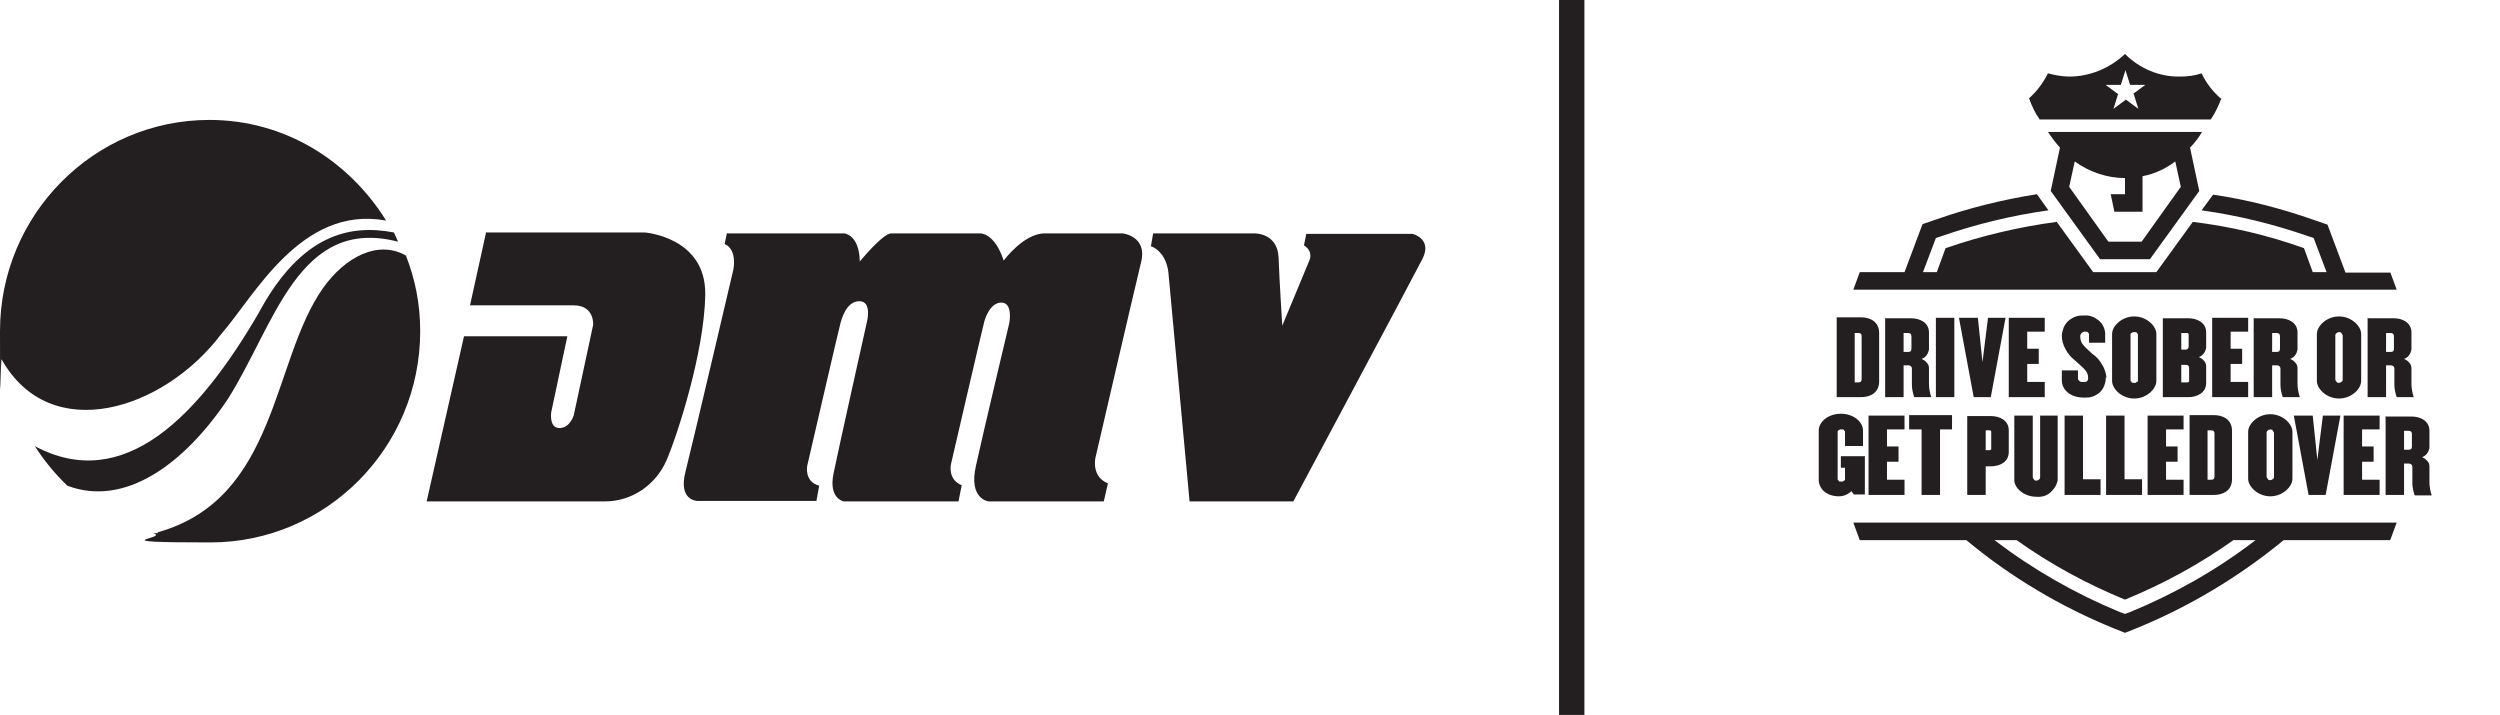
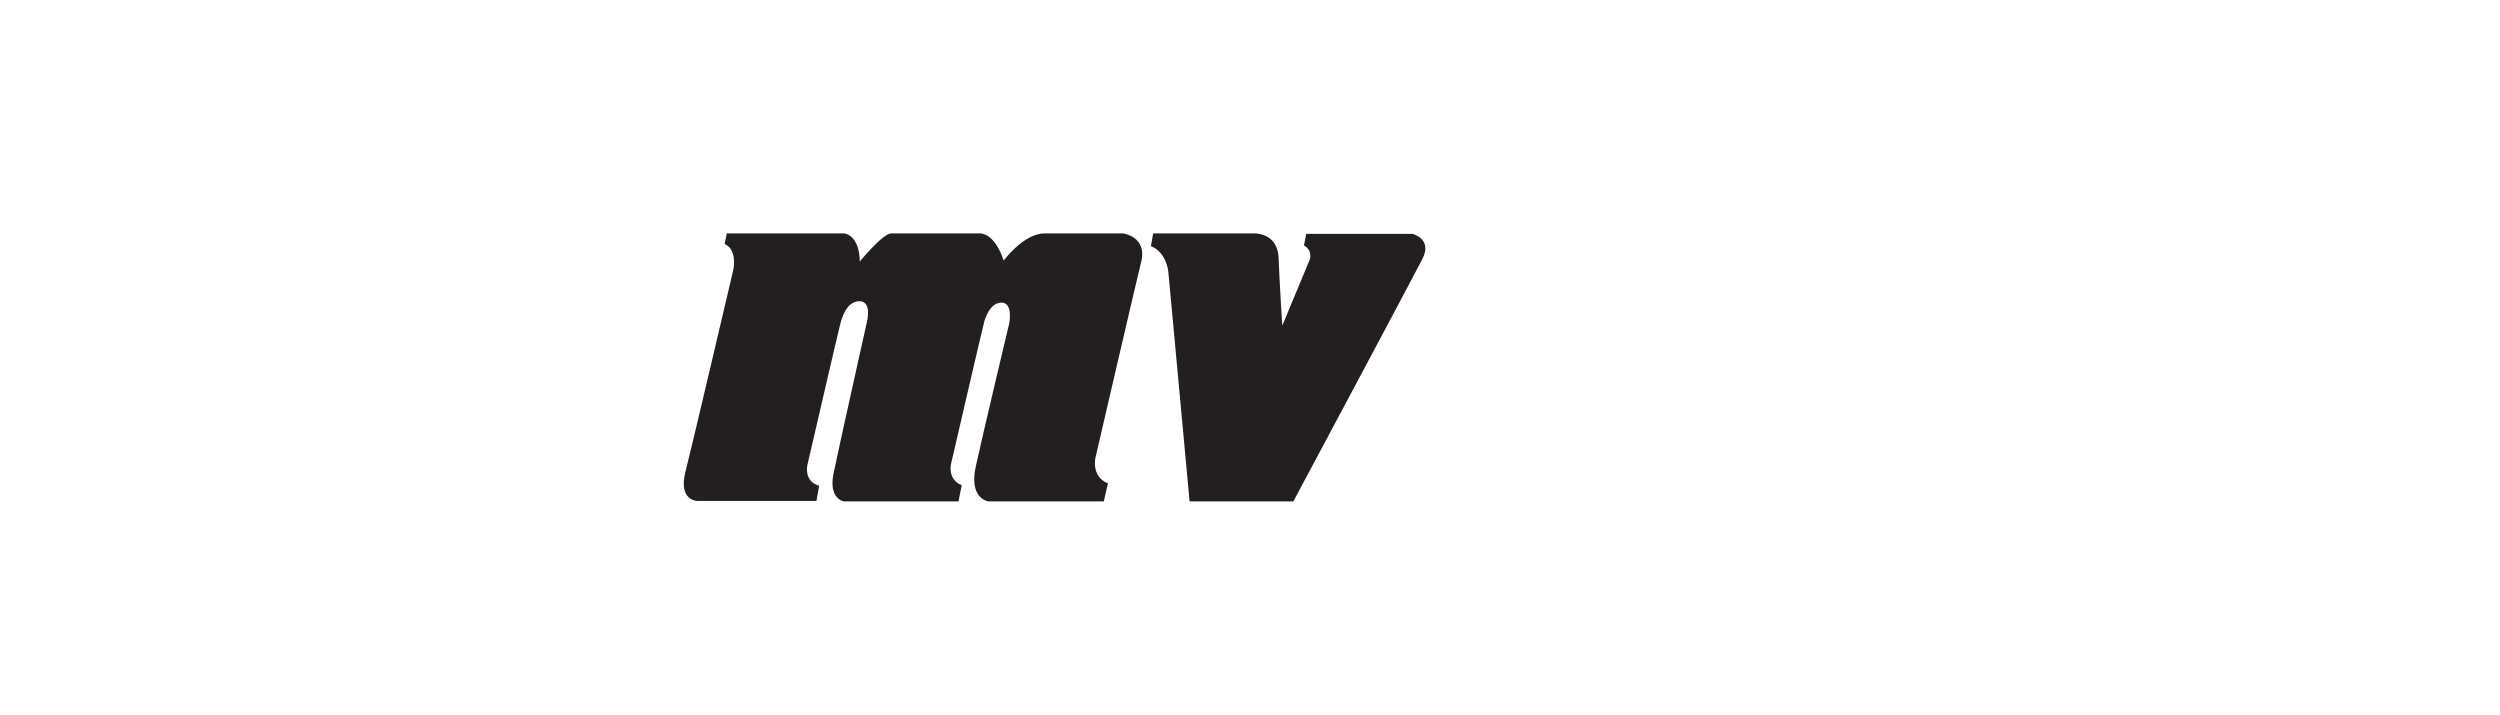
<svg xmlns="http://www.w3.org/2000/svg" viewBox="0 0 542 155">
  <defs>
    <style>      .cls-1 {        fill: #231f20;      }    </style>
  </defs>
  <g>
    <g id="Layer_1">
-       <path class="cls-1" d="M105.2,50.4h34.6s13.3,1,13.1,13.5c-.2,12.5-6.1,30.6-8.4,35.9-2.3,5.3-7.5,8.9-13.3,8.9h-38.7l8.1-35.8h22.4l-3.5,16.5s-.5,3.4,1.8,3.4,3.1-2.8,3.1-2.8l4.2-19.6s.3-4.2-4.2-4.2h-22.5l3.5-15.9Z" />
      <path class="cls-1" d="M157.7,50.6h25.3s3.3.2,3.4,6.1c0,0,5-6.1,6.8-6.1h19.3s3.1-.2,5.1,5.9c0,0,4.3-5.9,8.9-5.9h16.9s5.4.6,4,6.2c-1.4,5.7-9.9,42.4-9.9,42.4,0,0-1,4.1,2.7,5.6l-.9,3.9h-25s-4.4-.5-2.7-7.8c1.6-7.3,7.2-30.8,7.2-30.8,0,0,.9-4.5-1.7-4.5s-3.7,3.9-3.8,4.5c-.2.6-7.1,30.4-7.1,30.4,0,0-.9,3.4,2.3,4.7l-.7,3.5h-24.9s-3.3-.6-2.2-6c1.1-5.4,7.2-32.7,7.2-32.7,0,0,1.3-4.7-1.6-4.7s-3.9,4.1-4.1,4.8c-.2.6-7.2,30.9-7.2,30.9,0,0-.7,3.4,2.6,4.3l-.6,3.3h-25.8s-4.2,0-2.6-6.3c1.6-6.3,10.4-43.9,10.4-43.9,0,0,.9-4.3-1.9-5.5l.5-2.4Z" />
      <path class="cls-1" d="M249.5,53.5l.5-2.9h21.9s5.1-.2,5.3,5.3c.2,5.4.8,14.7.8,14.7l5.9-14.2s.9-1.9-1.2-3.2l.5-2.5h23s4.4,1,2.2,5.4c-2.3,4.5-28,52.6-28,52.6h-22.5l-4.6-49.7s-.3-4.2-3.7-5.6Z" />
-       <path class="cls-1" d="M34.2,115.4c26-7.3,24.7-37.1,35.8-52.9,4.9-6.9,12-10.5,18-7.1,2,5.1,3.1,10.5,3.1,16.4,0,25.3-20.4,45.8-45.5,45.8s-8.5-.9-12.4-2h1Z" />
-       <path class="cls-1" d="M7.5,96.7c19.4,10.4,35.6-6.6,48.5-28.7,9.3-17.4,20-19.4,29.4-17.6l.9,2c-21.6-5.6-26.7,18-36.9,34.1-9.5,14.2-22.4,23.5-34.8,18.8h0c-2.7-2.6-5-5.4-7-8.5h0Z" />
-       <path class="cls-1" d="M.4,78c10.6,18.7,35.1,10.9,47.5-5.5,7.2-8.2,17.3-28,35.7-24.7h.1c-8.1-13-22-21.8-38.3-21.8C20.4,26,0,46.5,0,71.8s.1,4.2.4,6.2h0Z" />
-       <path class="cls-1" d="M343.5,0h-5.5v155h5.5V0ZM519.6,113.3l-1.4,3.8h-23.1c-9.6,7.9-20.4,14.4-31.9,19.1l-2.5,1-2.5-1c-11.5-4.7-22.3-11.1-31.9-19.1h-23.1l-1.4-3.8h117.8ZM489,117.1h-4.8c-7.3,5.2-15.2,9.5-23.5,12.9-8.3-3.4-16.2-7.7-23.5-12.9h-4.8c8.4,6.4,17.5,11.6,27.2,15.6l1.1.4,1.1-.4c9.7-4,18.9-9.2,27.2-15.6ZM477.4,28.6c-.7,1.2-1.6,2.4-2.6,3.4l2,9.4-10.7,14.8h-10.8l-10.7-14.8,2-9.4c-1-1.1-1.8-2.2-2.6-3.4h33.4ZM472.8,40.5l-1.2-5.5c-2.1,1.6-4.5,2.7-7.1,3.2v7.7h-6.1l-.8-3.8h3.1v-3.5h0c-3.9,0-7.7-1.3-10.9-3.6l-1.2,5.5,8.5,11.9h7.2l8.5-11.9ZM481.6,21.3c-.6,1.6-1.3,3.1-2.3,4.6h-37.1c-1-1.4-1.7-2.9-2.3-4.6,1.7-1.5,3.1-3.4,4.1-5.4,1.5.4,3.1.7,4.6.7,4.5,0,8.8-1.8,12.1-4.9,3.2,3.2,7.5,5,12,4.9,1.6,0,3.1-.2,4.6-.7,1,2.1,2.4,3.9,4.1,5.4M462.4,20.4l2.7-2h-3.3l-1-3.2-1,3.2h-3.3l2.7,2-1,3.2,2.7-2,2.7,2-1-3.2ZM398.2,68.9v17.2h5.3c1.9,0,3.9-.9,3.9-3.4v-10.5c0-2.5-2-3.4-3.9-3.4h-5.3ZM402.1,82.9v-10.7h.8c.5,0,.7.2.7.7v9.3c0,.5-.2.7-.7.7h-.8ZM408.7,68.9v17.2h4v-6.9h1c.5,0,.8.3.8.7v3.5c0,.9.2,1.8.5,2.7h3.7c-.3-.9-.5-1.9-.5-2.9v-3.4c0-.5-.2-.9-.5-1.2-.3-.4-.7-.6-1.1-.8.4-.1.8-.4,1.1-.8.3-.4.4-.8.5-1.2v-3.7c0-2.2-2-3.1-3.9-3.1h-5.5ZM412.7,76.2v-4h1c.4,0,.7.2.7.7v2.7c0,.5-.2.7-.7.7h-1ZM423.7,68.9h-4v17.2h4v-17.2ZM429.8,78.5l-1-9.6h-4.1l3.2,17.2h3.7l3.2-17.2h-3.8l-1.2,9.6ZM443.3,68.9h-7.8v17.2h7.8v-3.3h-3.8v-3.9h2.5v-3.3h-2.5v-3.7h3.8v-3.1ZM456.7,82c-.1-1-.4-2.1-1-3-.5-.9-1.2-1.7-2.1-2.3-2.1-1.9-2.6-2.4-2.6-3.8,0-.3.1-.5.3-.7.2-.2.5-.3.7-.3.1,0,.3,0,.4,0,.1,0,.2.1.3.2,0,0,.2.2.2.3,0,.1,0,.2,0,.4v1.5h3.5v-2.1c-.1-1.1-.6-2.1-1.5-2.8s-1.9-1.1-3-1c-.6,0-1.2,0-1.8.2-.6.2-1.1.5-1.6.9-.5.4-.8.9-1.1,1.5-.2.6-.4,1.2-.4,1.8,0,1,.3,2,.8,2.9.5.9,1.1,1.7,1.9,2.3,1.8,1.7,3,2.4,3,3.8,0,.2,0,.3,0,.4,0,.1-.1.3-.2.4-.1.1-.2.2-.4.2-.1,0-.3,0-.4,0-.2,0-.3,0-.5,0-.1,0-.3-.1-.4-.2-.1-.1-.2-.2-.3-.4,0-.1,0-.3,0-.5v-1.4h-3.5v2.1c0,2.1,1.8,3.8,4.8,3.8.6,0,1.2,0,1.8-.2.6-.2,1.1-.5,1.6-.9.4-.4.8-.9,1-1.5.2-.6.4-1.2.3-1.8M467.5,82.6v-10.2c0-1.7-2.1-3.8-4.8-3.8s-4.8,2.1-4.8,3.8v10.2c0,1.7,2.1,3.8,4.8,3.8s4.8-2.1,4.8-3.8M463.5,72.7v9.6c0,.1,0,.2,0,.3,0,0-.1.2-.2.2,0,0-.2.1-.3.2,0,0-.2,0-.3,0-.1,0-.2,0-.3,0,0,0-.2,0-.3-.2,0,0-.1-.2-.2-.2,0,0,0-.2,0-.3v-9.6c0-.1,0-.2,0-.3,0,0,.1-.2.2-.2,0,0,.2-.1.3-.2,0,0,.2,0,.3,0,.1,0,.2,0,.3,0,0,0,.2,0,.3.2,0,0,.1.2.2.2,0,0,0,.2,0,.3ZM468.9,68.9v17.2h5.5c1.9,0,3.9-.9,3.9-3.1v-3.6c0-.5-.2-.9-.5-1.2-.3-.4-.7-.6-1.1-.8.4-.1.8-.4,1.1-.8.3-.4.4-.8.5-1.2v-3.3c0-2.2-2-3.1-3.9-3.1h-5.5ZM472.9,75.9v-3.7h1c0,0,.2,0,.3,0,0,0,.2,0,.2.1,0,0,.1.1.1.2,0,0,0,.2,0,.3v2.3c0,.5-.3.7-.7.7h-1ZM472.9,82.9v-3.8h1c.4,0,.7.2.7.7v2.5c0,0,0,.2,0,.3,0,0,0,.2-.1.2,0,0-.1.1-.2.1s-.2,0-.3,0h-1ZM487.4,68.9h-7.8v17.2h7.8v-3.3h-3.8v-3.9h2.5v-3.3h-2.5v-3.7h3.8v-3.1ZM488.6,68.9v17.2h4v-6.9h1c.5,0,.8.3.8.7v3.5c0,.9.2,1.8.5,2.7h3.7c-.3-.9-.5-1.9-.5-2.9v-3.4c0-.5-.2-.9-.5-1.2-.3-.4-.7-.6-1.1-.8.4-.1.8-.4,1.1-.8.3-.4.4-.8.5-1.2v-3.7c0-2.2-2-3.1-3.9-3.1h-5.5ZM492.6,76.2v-4h1c.4,0,.7.2.7.7v2.7c0,.5-.2.7-.7.7h-1ZM511.9,82.6v-10.2c0-1.7-2.1-3.8-4.8-3.8s-4.8,2.1-4.8,3.8v10.2c0,1.7,2.1,3.8,4.8,3.8s4.8-2.1,4.8-3.8M507.9,72.7v9.6c0,.2-.1.4-.3.5-.1.1-.3.2-.5.2s-.4,0-.5-.2c-.2-.1-.2-.3-.3-.5v-9.6c0-.2.1-.4.3-.5.1-.1.3-.2.5-.2s.4,0,.5.2c.1.1.2.3.3.5ZM513.3,68.9v17.2h4v-6.9h1c.5,0,.8.3.8.7v3.5c0,.9.2,1.8.5,2.7h3.7c-.3-.9-.5-1.9-.5-2.9v-3.4c0-.5-.2-.9-.5-1.2-.3-.4-.7-.6-1.1-.8.4-.1.8-.4,1.1-.8.3-.4.4-.8.5-1.2v-3.7c0-2.2-2-3.1-3.8-3.1h-5.5ZM517.3,76.2v-4h1c.4,0,.7.2.7.7v2.7c0,.5-.2.7-.7.7h-1ZM404.2,98.9h-5.1v2.5h.9v2.3c0,.1,0,.2,0,.3,0,0-.1.2-.2.2,0,0-.2.1-.3.2-.1,0-.2,0-.3,0-.1,0-.2,0-.3,0-.1,0-.2,0-.3-.2,0,0-.1-.2-.2-.2,0,0,0-.2,0-.3v-9.9c0-.1,0-.2,0-.3,0,0,.1-.2.2-.2,0,0,.2-.1.3-.2.1,0,.2,0,.3,0,.1,0,.2,0,.3,0,.1,0,.2,0,.3.2,0,0,.1.2.2.2,0,0,0,.2,0,.3v2.9h3.9v-3.4c0-1.7-1.9-3.6-4.8-3.6s-4.8,1.9-4.8,3.6v10.7c0,1.9,1.6,3.6,4.4,3.6,1,0,1.9-.4,2.7-1.1l.5.7h2.4v-8.4ZM412.9,90.1h-7.8v17.2h7.8v-3.3h-3.8v-3.9h2.5v-3.3h-2.5v-3.7h3.8v-3.1ZM416.6,93.1v14.2h4v-14.2h2.6v-3.1h-9.3v3.1h2.7ZM426.5,90.1v17.2h4v-6.2h1.1c1.9,0,3.9-.9,3.9-3.1v-4.7c0-2.2-2-3.1-3.9-3.1h-5.1ZM430.5,97.8v-4.5h.6c0,0,.2,0,.3,0,0,0,.2,0,.2.1,0,0,.1.1.1.2,0,0,0,.2,0,.3v3.1c0,0,0,.2,0,.3,0,0,0,.2-.1.2,0,0-.1.1-.2.1,0,0-.2,0-.3,0h-.6ZM440.7,90.1h-4v14c0,1.7,2.1,3.6,4.8,3.6,1.1.1,2.2-.2,3-.9s1.4-1.6,1.6-2.7v-14h-3.8v13.4c0,.2-.1.4-.3.5-.1.1-.3.2-.5.2s-.4,0-.5-.2c-.1-.1-.2-.3-.3-.5v-13.4ZM451.6,90.1h-4v17.2h7.8v-3.4h-3.8v-13.9ZM460.6,90.1h-4v17.2h7.8v-3.4h-3.8v-13.9ZM473.4,90.1h-7.8v17.2h7.8v-3.3h-3.8v-3.9h2.5v-3.3h-2.5v-3.7h3.8v-3.1ZM474.7,90.1v17.2h5.3c1.9,0,3.9-.9,3.9-3.4v-10.5c0-2.5-2-3.4-3.9-3.4h-5.3ZM478.6,104v-10.7h.8c.5,0,.7.2.7.7v9.3c0,.5-.2.7-.7.7h-.8ZM497,103.8v-10.2c0-1.7-2.1-3.8-4.8-3.8s-4.8,2.1-4.8,3.8v10.2c0,1.7,2.1,3.8,4.8,3.8s4.8-2.1,4.8-3.8ZM493,93.8v9.6c0,.2-.1.4-.3.5-.1.1-.3.2-.5.2s-.4,0-.5-.2c-.1-.1-.2-.3-.3-.5v-9.6c0-.2.1-.4.3-.5.1-.1.3-.2.5-.2s.4,0,.5.2.2.3.3.5M502.4,99.7l-1-9.6h-4.1l3.2,17.2h3.7l3.2-17.2h-3.8l-1.2,9.6ZM515.9,90.1h-7.8v17.2h7.8v-3.3h-3.8v-3.9h2.5v-3.3h-2.5v-3.7h3.8v-3.1ZM517.2,90.1v17.2h4v-6.8h1c.5,0,.8.3.8.7v3.5c0,.9.2,1.8.5,2.7h3.7c-.3-.9-.5-1.9-.5-2.9v-3.4c0-.5-.2-.9-.5-1.2-.3-.4-.7-.6-1.1-.8.4-.1.8-.4,1.1-.8.3-.4.4-.8.5-1.2v-3.7c0-2.2-2-3.1-3.9-3.1h-5.5ZM521.2,97.4v-4h1c.4,0,.7.2.7.7v2.7c0,.5-.2.7-.7.7h-1ZM518.2,59.1h-9.7l-3.9-10.4-2.9-1c-7.1-2.5-14.4-4.4-21.9-5.5l-2.5,3.4c7.9,1.1,15.6,3,23.1,5.6l1.2.4,2.8,7.4h-3l-1.9-5.2c-7.8-2.8-15.9-4.7-24.1-5.7l-7.9,10.9h-13.7l-7.9-10.9c-8.2,1.1-16.3,3-24.1,5.7l-1.9,5.2h-3l2.8-7.4,1.2-.4c7.5-2.6,15.3-4.5,23.2-5.6l-2.5-3.5c-7.5,1.2-14.8,3-21.9,5.5l-2.9,1-3.9,10.4h-9.7l-1.4,3.8h117.8l-1.4-3.8Z" />
    </g>
  </g>
</svg>